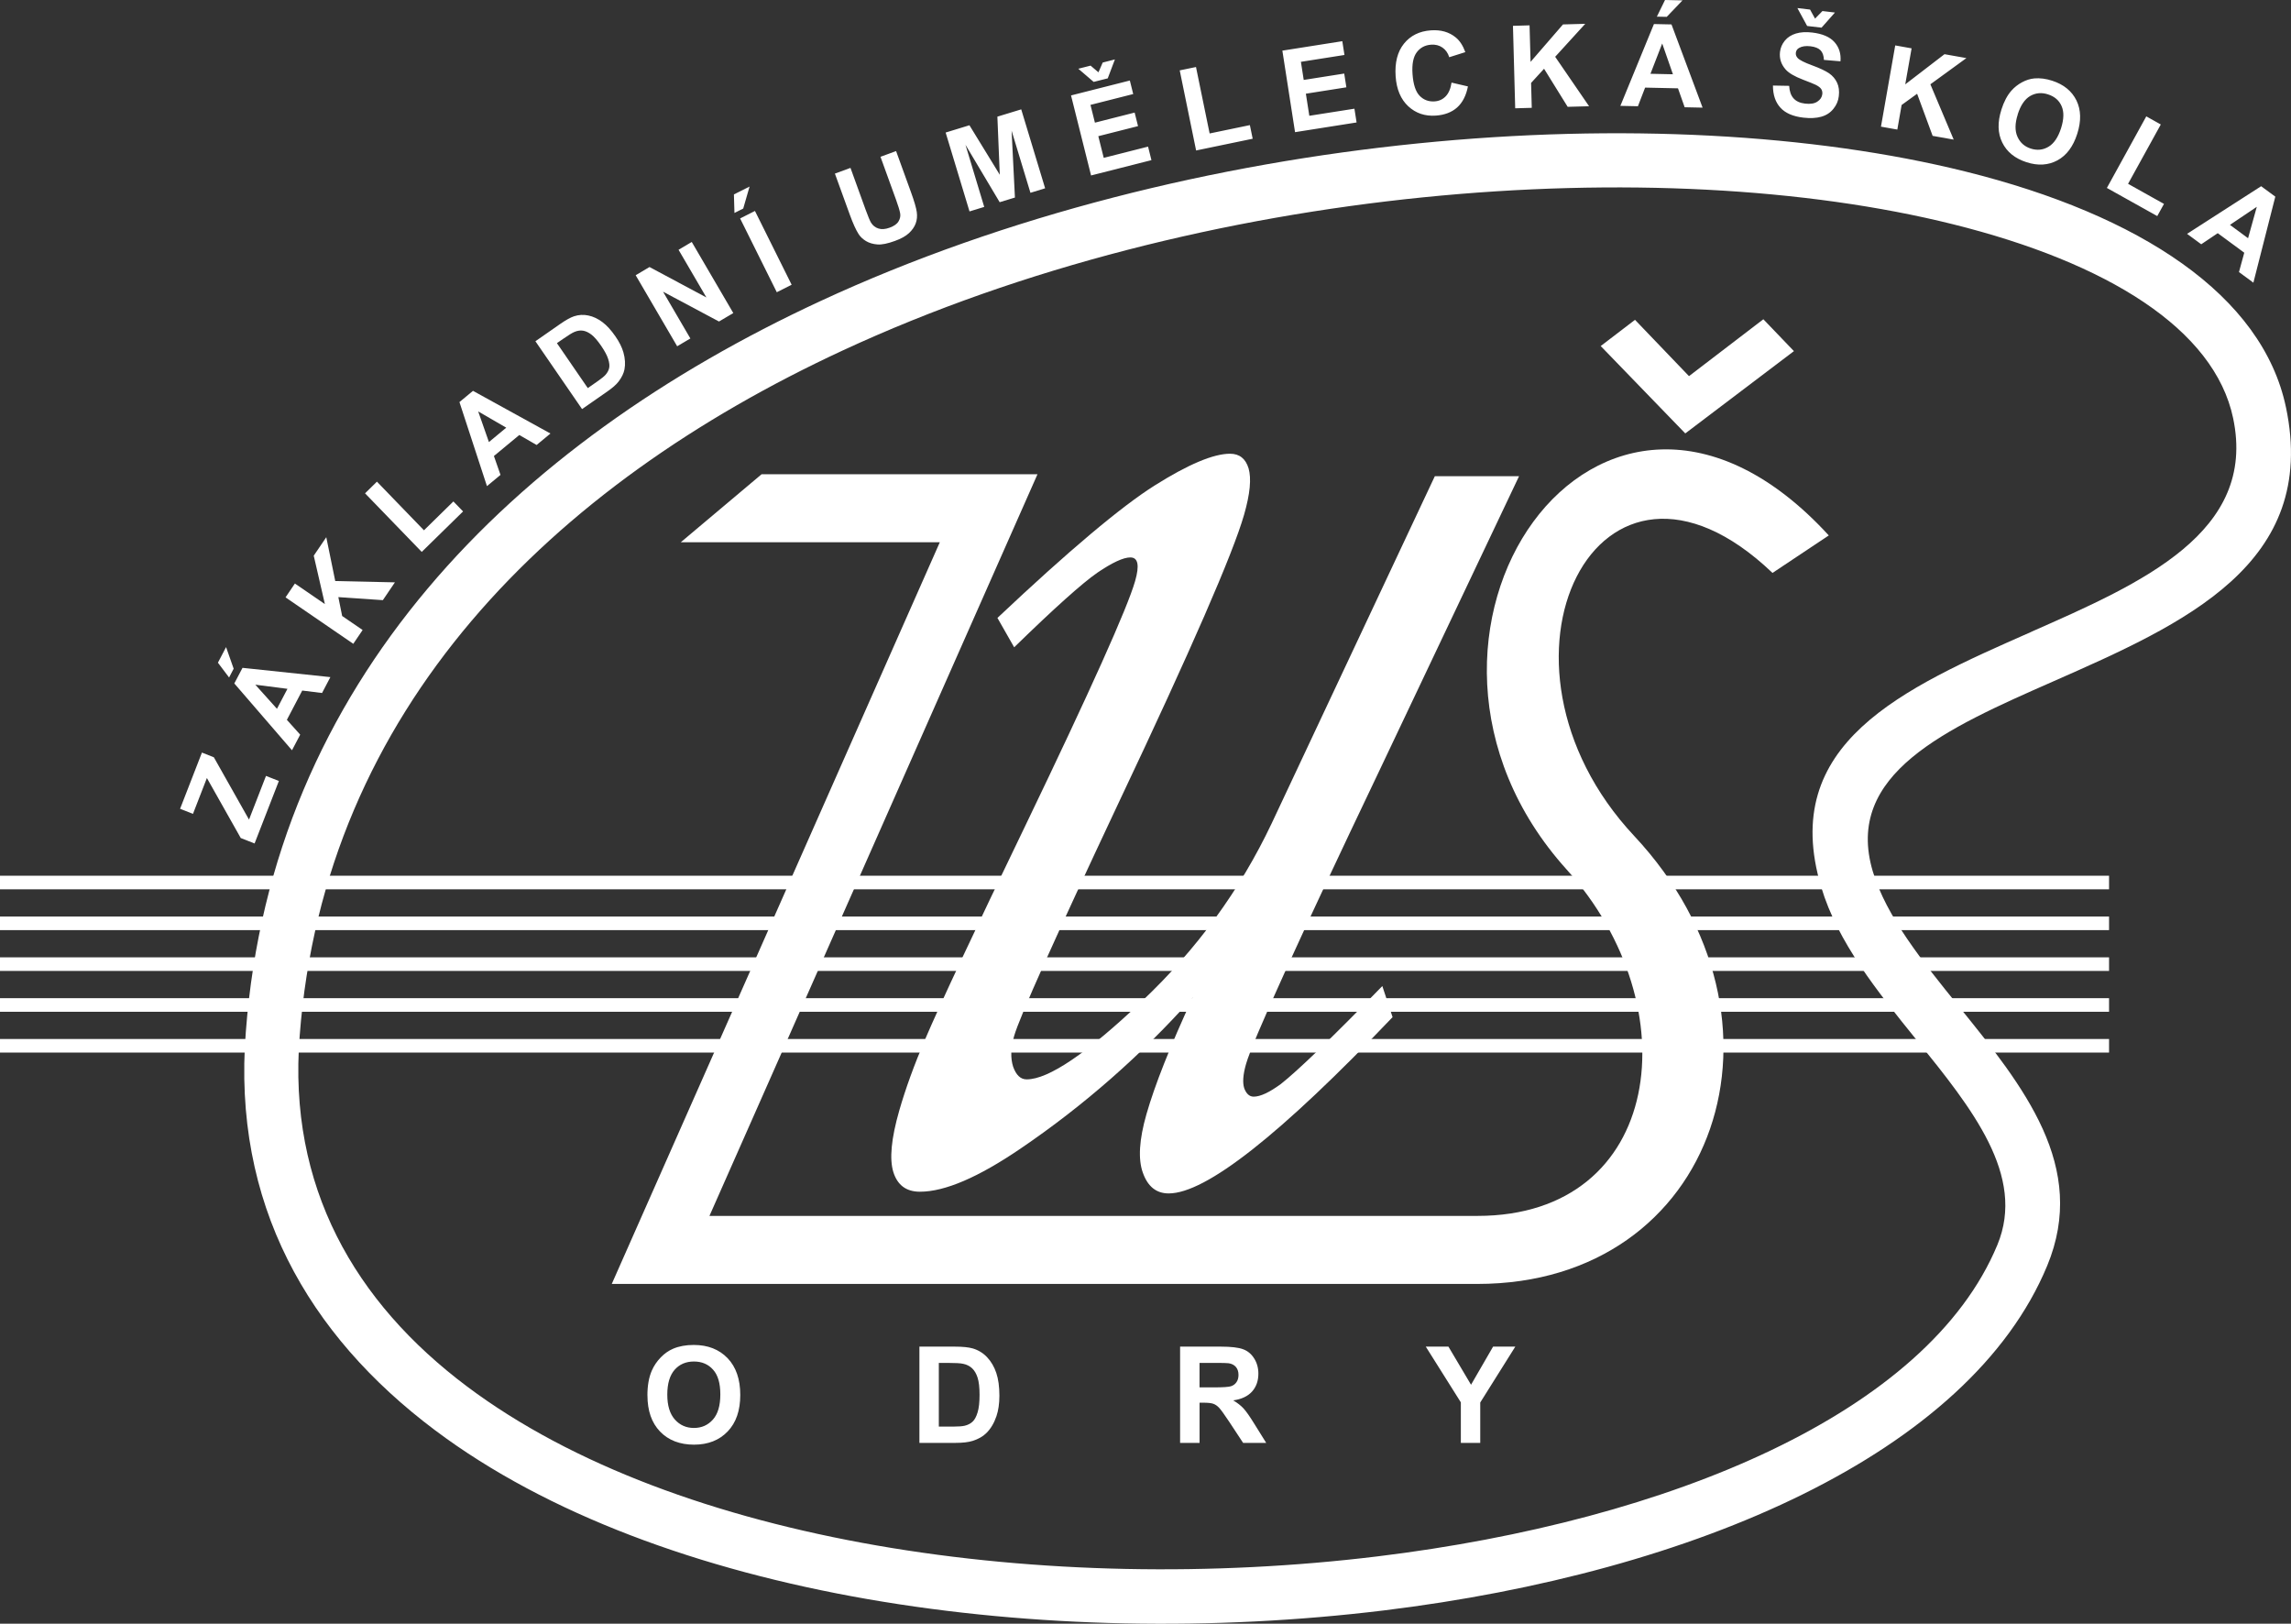
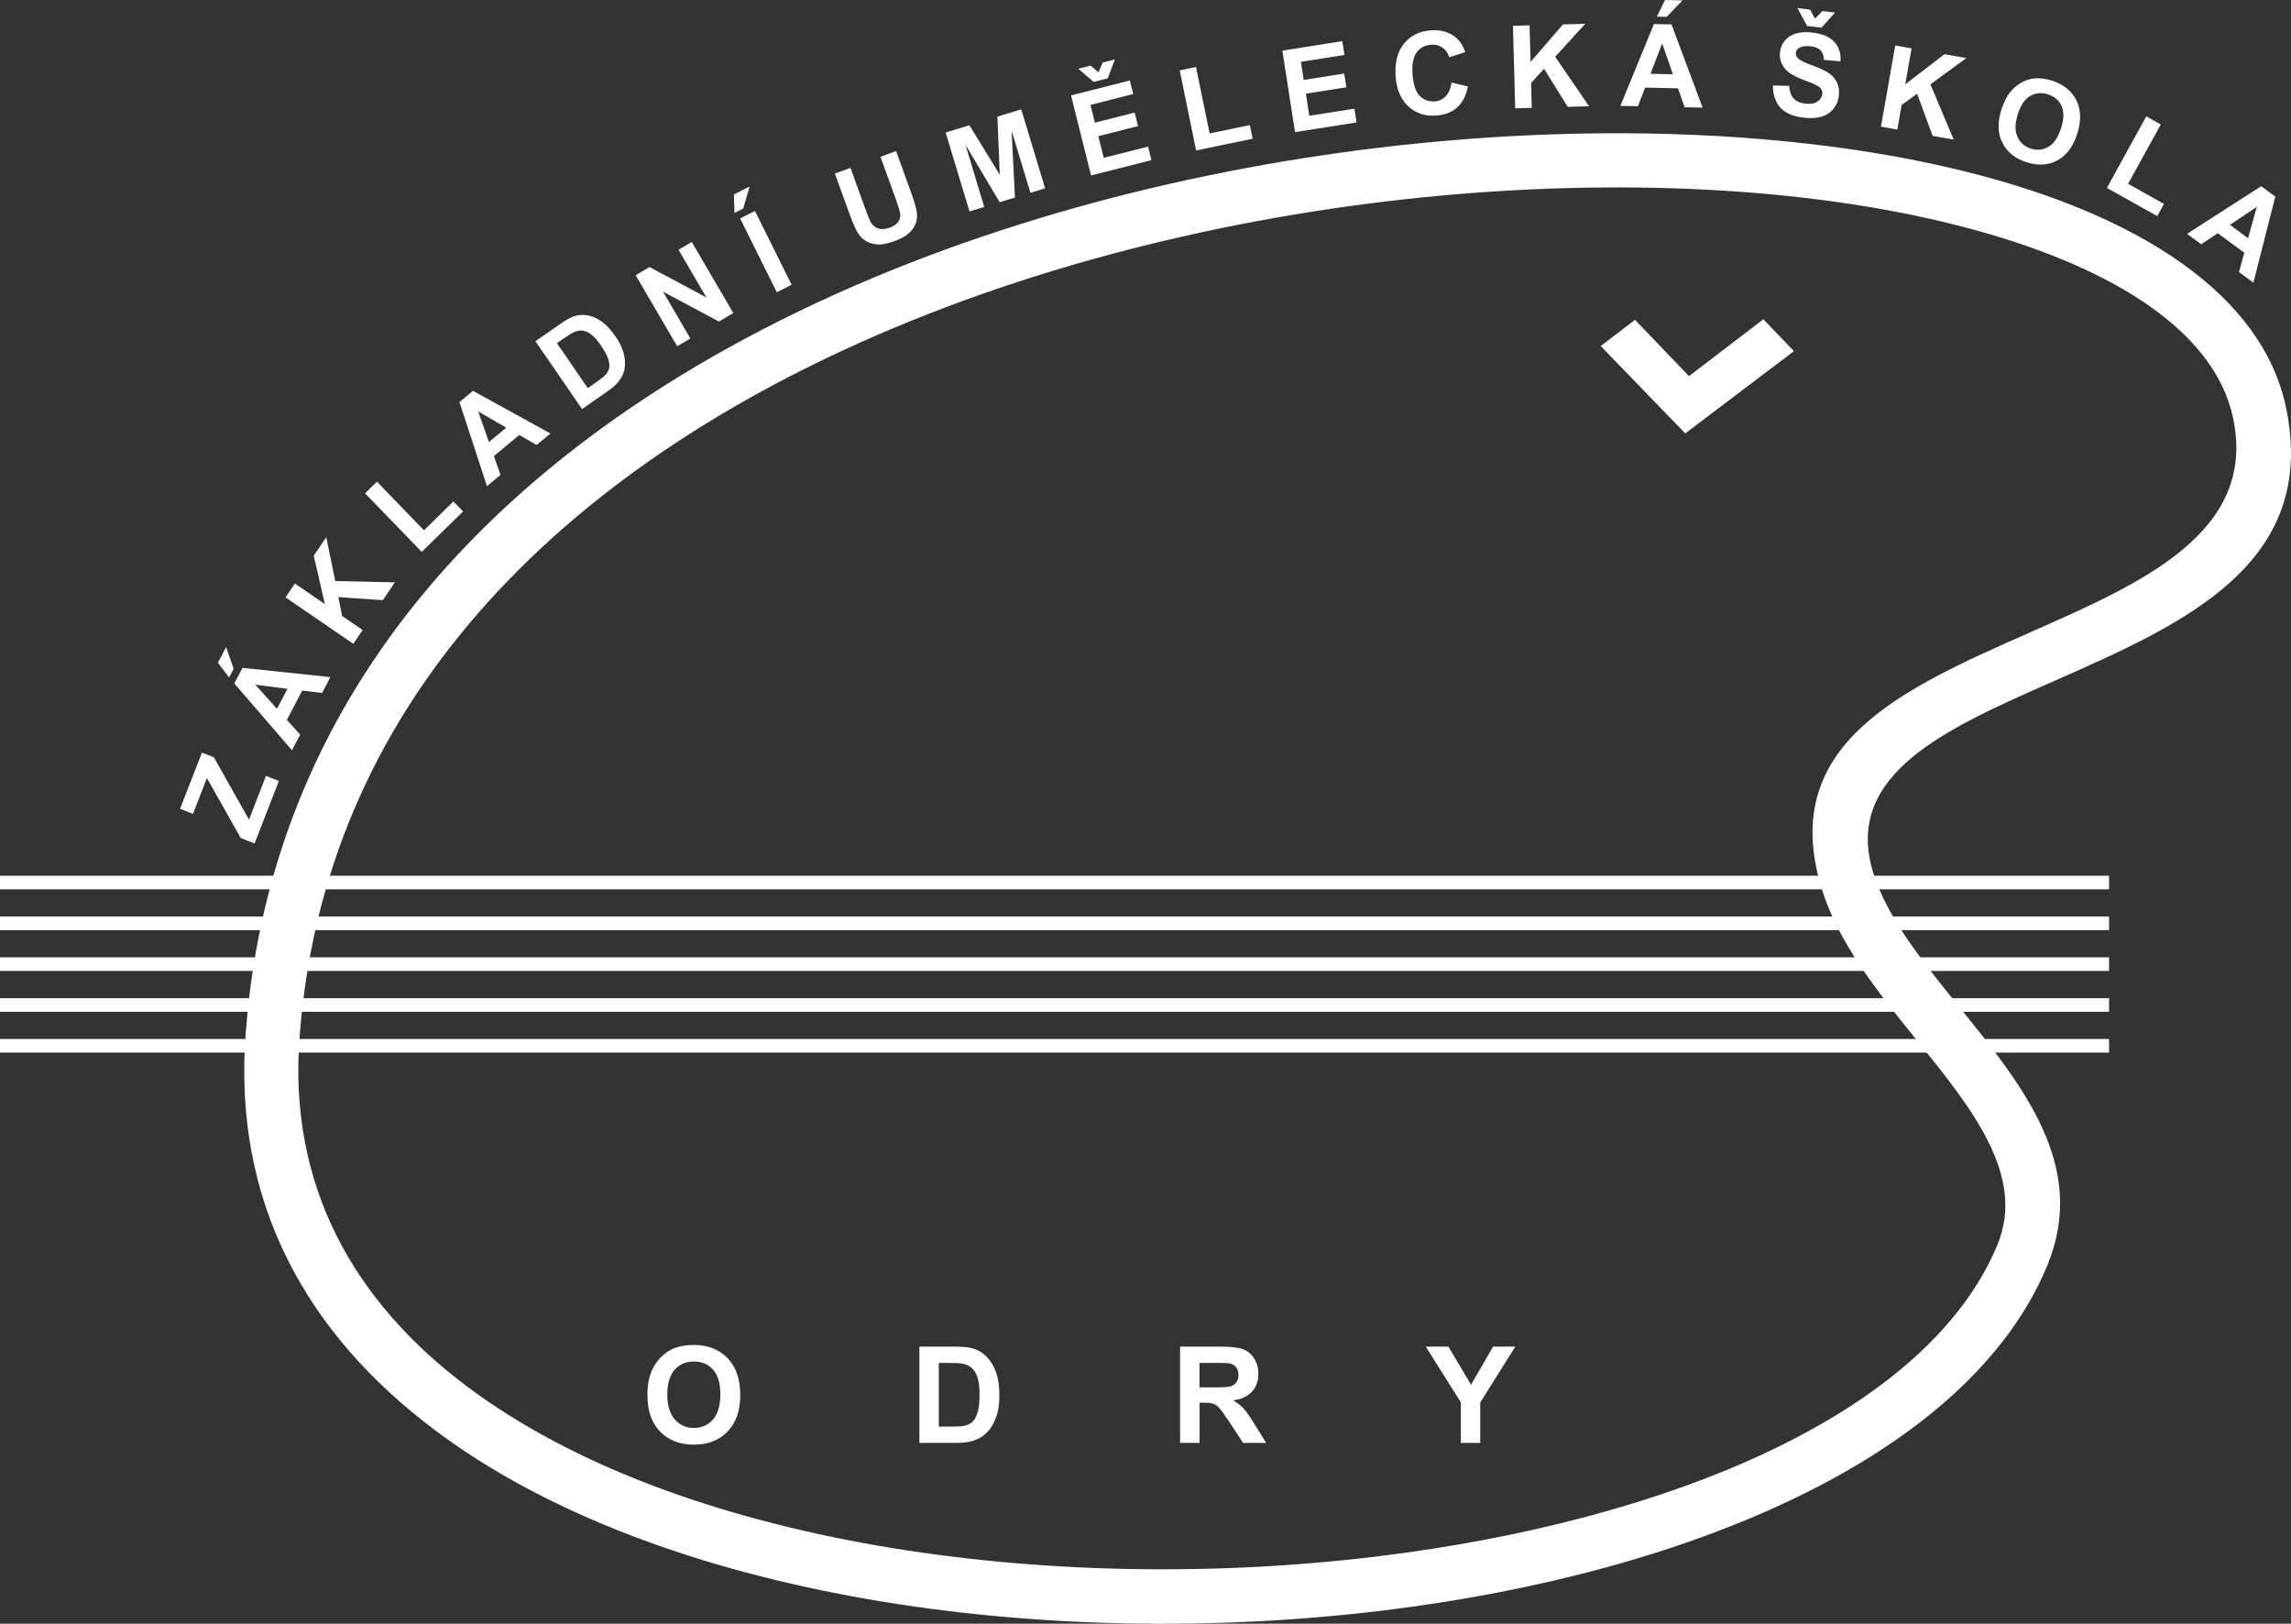
<svg xmlns="http://www.w3.org/2000/svg" width="127" height="90" viewBox="0 0 127 90" fill="none">
  <rect x="0" y="0" width="127" height="90" fill="#333333" stroke="none" />
  <g clip-path="url(#clip0_150_166)">
    <path d="M116.914 48.541H0V49.294H116.914V48.541Z" fill="white" />
    <path d="M116.914 50.803H0V51.556H116.914V50.803Z" fill="white" />
    <path d="M116.914 53.065H0V53.818H116.914V53.065Z" fill="white" />
    <path d="M116.914 55.329H0V56.082H116.914V55.329Z" fill="white" />
    <path d="M116.914 57.591H0V58.344H116.914V57.591Z" fill="white" />
    <path d="M80.981 79.978V77.732L79.037 74.643H80.293L81.546 76.756L82.768 74.643H84L82.056 77.74V79.978H80.983H80.981ZM66.492 76.902H67.285C67.798 76.902 68.118 76.881 68.247 76.836C68.374 76.793 68.475 76.716 68.546 76.609C68.62 76.503 68.655 76.367 68.655 76.208C68.655 76.027 68.607 75.883 68.512 75.771C68.417 75.659 68.282 75.59 68.11 75.564C68.023 75.55 67.761 75.545 67.33 75.545H66.495V76.902H66.492ZM65.418 79.978V74.643H67.674C68.24 74.643 68.652 74.691 68.908 74.787C69.168 74.882 69.371 75.053 69.524 75.298C69.678 75.542 69.757 75.822 69.757 76.138C69.757 76.54 69.641 76.87 69.408 77.131C69.175 77.392 68.826 77.557 68.364 77.623C68.594 77.759 68.784 77.908 68.935 78.07C69.085 78.233 69.287 78.523 69.543 78.938L70.191 79.978H68.911L68.144 78.813C67.869 78.4 67.682 78.14 67.579 78.031C67.478 77.924 67.37 77.85 67.256 77.81C67.142 77.77 66.96 77.751 66.714 77.751H66.497V79.978H65.424H65.418ZM52.043 75.545V79.076H52.839C53.135 79.076 53.352 79.058 53.484 79.026C53.658 78.983 53.801 78.909 53.915 78.802C54.029 78.698 54.121 78.525 54.192 78.289C54.267 78.049 54.301 77.725 54.301 77.312C54.301 76.9 54.264 76.585 54.192 76.362C54.121 76.141 54.021 75.971 53.891 75.846C53.761 75.723 53.597 75.638 53.397 75.596C53.249 75.561 52.955 75.545 52.522 75.545H52.043ZM50.969 74.643H52.921C53.362 74.643 53.698 74.677 53.928 74.744C54.237 74.837 54.504 74.999 54.724 75.236C54.946 75.471 55.112 75.758 55.229 76.101C55.343 76.442 55.401 76.862 55.401 77.363C55.401 77.802 55.345 78.18 55.237 78.499C55.105 78.887 54.917 79.201 54.671 79.441C54.486 79.624 54.235 79.766 53.92 79.867C53.685 79.941 53.37 79.978 52.976 79.978H50.967V74.643H50.969ZM36.991 77.307C36.991 77.911 37.131 78.368 37.409 78.682C37.687 78.994 38.038 79.151 38.467 79.151C38.895 79.151 39.244 78.996 39.521 78.685C39.796 78.374 39.931 77.911 39.931 77.291C39.931 76.671 39.799 76.221 39.529 75.92C39.262 75.62 38.908 75.468 38.467 75.468C38.025 75.468 37.668 75.62 37.398 75.926C37.129 76.232 36.991 76.689 36.991 77.304V77.307ZM35.889 77.344C35.889 76.801 35.971 76.343 36.132 75.974C36.251 75.702 36.417 75.457 36.626 75.242C36.835 75.026 37.063 74.867 37.311 74.76C37.642 74.619 38.022 74.55 38.456 74.55C39.239 74.55 39.862 74.795 40.333 75.282C40.801 75.771 41.036 76.45 41.036 77.32C41.036 78.19 40.804 78.858 40.338 79.345C39.873 79.832 39.249 80.077 38.472 80.077C37.694 80.077 37.055 79.835 36.589 79.35C36.124 78.866 35.891 78.198 35.891 77.347L35.889 77.344Z" fill="white" />
    <path d="M112.604 35.02C118.754 32.311 125.12 29.506 123.793 23.183C122.754 18.239 116.816 14.561 108.26 12.43C100.135 10.407 89.755 9.843 78.897 10.937C68.031 12.033 56.709 14.793 46.723 19.423C30.59 26.903 17.976 39.285 16.612 57.426V57.431C15.951 65.744 19.647 72.171 25.897 76.857C31.727 81.227 39.764 84.124 48.608 85.665C57.526 87.216 67.24 87.379 76.343 86.272C92.637 84.289 106.872 78.294 110.724 69.001C112.316 65.162 109.307 61.436 106.264 57.668C104.075 54.959 101.87 52.231 100.955 49.163C98.578 41.204 105.471 38.168 112.609 35.022M126.72 22.571C128.55 31.281 121.046 34.586 113.799 37.779C107.901 40.379 102.203 42.888 103.818 48.304C104.567 50.808 106.579 53.298 108.577 55.773C112.189 60.244 115.761 64.664 113.485 70.159C109.178 80.548 93.972 87.163 76.692 89.268C67.319 90.41 57.307 90.24 48.103 88.64C38.826 87.025 30.344 83.949 24.118 79.279C17.051 73.978 12.871 66.678 13.627 57.2C15.092 37.774 28.425 24.596 45.47 16.693C55.763 11.919 67.422 9.074 78.603 7.949C89.795 6.82 100.535 7.414 108.974 9.513C118.645 11.919 125.416 16.368 126.72 22.576V22.571Z" fill="white" />
    <path d="M124.62 13.204L125.104 11.464L123.616 12.464L124.62 13.204ZM124.914 15.668L124.116 15.08L124.409 14.008L122.939 12.925L122.024 13.54L121.239 12.962L125.345 10.322L126.13 10.9L124.914 15.671V15.668ZM116.795 10.415L118.978 6.45L119.782 6.9L117.968 10.189L119.959 11.302L119.586 11.977L116.789 10.415H116.795ZM111.853 6.344C111.694 6.836 111.689 7.249 111.835 7.576C111.98 7.903 112.226 8.124 112.575 8.236C112.924 8.348 113.252 8.316 113.556 8.135C113.86 7.954 114.092 7.611 114.254 7.105C114.412 6.605 114.423 6.198 114.283 5.881C114.145 5.564 113.894 5.349 113.532 5.232C113.172 5.115 112.842 5.147 112.54 5.322C112.239 5.5 112.009 5.838 111.85 6.341L111.853 6.344ZM110.944 6.081C111.086 5.636 111.271 5.285 111.499 5.027C111.668 4.835 111.866 4.681 112.094 4.558C112.321 4.436 112.548 4.367 112.778 4.346C113.085 4.319 113.416 4.361 113.767 4.476C114.404 4.683 114.851 5.048 115.108 5.57C115.362 6.094 115.377 6.709 115.15 7.419C114.925 8.124 114.558 8.614 114.053 8.888C113.545 9.162 112.974 9.197 112.34 8.992C111.697 8.784 111.248 8.42 110.994 7.901C110.74 7.382 110.724 6.775 110.946 6.081H110.944ZM104.27 7.02L105.061 2.517L105.968 2.68L105.616 4.676L107.792 3.004L109.006 3.22L107.009 4.673L108.302 7.738L107.134 7.531L106.274 5.197L105.415 5.82L105.177 7.182L104.27 7.02ZM99.638 0.447L100.339 0.53L100.616 1.032L101.026 0.612L101.719 0.695L100.976 1.533L100.178 1.44L99.638 0.45V0.447ZM98.282 4.742L99.181 4.758C99.199 5.064 99.281 5.296 99.427 5.455C99.572 5.615 99.784 5.711 100.061 5.743C100.352 5.777 100.582 5.743 100.743 5.633C100.907 5.527 100.997 5.389 101.018 5.221C101.032 5.112 101.01 5.019 100.958 4.936C100.905 4.854 100.802 4.777 100.653 4.702C100.553 4.652 100.318 4.558 99.95 4.417C99.477 4.236 99.154 4.047 98.98 3.845C98.734 3.563 98.631 3.241 98.673 2.879C98.7 2.648 98.79 2.438 98.943 2.251C99.096 2.065 99.302 1.935 99.559 1.857C99.815 1.78 100.117 1.762 100.463 1.804C101.026 1.871 101.439 2.046 101.693 2.334C101.949 2.621 102.06 2.975 102.026 3.398L101.108 3.321C101.098 3.082 101.034 2.903 100.918 2.786C100.802 2.669 100.616 2.595 100.363 2.565C100.101 2.533 99.887 2.565 99.728 2.658C99.625 2.717 99.564 2.807 99.551 2.925C99.538 3.034 99.572 3.129 99.654 3.217C99.757 3.329 100.024 3.465 100.453 3.622C100.884 3.779 101.195 3.928 101.394 4.063C101.592 4.202 101.74 4.375 101.838 4.585C101.936 4.795 101.968 5.043 101.933 5.33C101.904 5.591 101.804 5.825 101.632 6.035C101.463 6.246 101.238 6.392 100.963 6.469C100.688 6.549 100.352 6.565 99.961 6.52C99.39 6.453 98.967 6.269 98.694 5.966C98.419 5.665 98.282 5.258 98.282 4.745V4.742ZM91.847 0.923L92.299 0L93.269 0.021L92.394 0.934L91.849 0.923H91.847ZM92.738 4.117L92.143 2.411L91.492 4.09L92.738 4.117ZM94.379 5.966L93.388 5.945L93.018 4.896L91.196 4.856L90.797 5.889L89.824 5.868L91.685 1.333L92.658 1.354L94.382 5.966H94.379ZM83.994 6.003L83.87 1.432L84.79 1.405L84.846 3.43L86.643 1.354L87.876 1.32L86.21 3.148L88.09 5.889L86.903 5.921L85.594 3.811L84.875 4.596L84.912 5.977L83.992 6.003H83.994ZM80.47 4.58L81.374 4.79C81.274 5.301 81.073 5.689 80.774 5.958C80.475 6.224 80.081 6.373 79.595 6.408C78.992 6.45 78.484 6.277 78.067 5.892C77.651 5.506 77.416 4.952 77.366 4.234C77.313 3.475 77.466 2.871 77.826 2.422C78.186 1.975 78.683 1.727 79.32 1.682C79.875 1.642 80.338 1.775 80.705 2.081C80.925 2.262 81.099 2.531 81.229 2.89L80.338 3.172C80.266 2.94 80.142 2.762 79.962 2.637C79.782 2.512 79.571 2.459 79.328 2.477C78.992 2.501 78.728 2.642 78.535 2.901C78.342 3.159 78.265 3.558 78.302 4.101C78.342 4.676 78.474 5.08 78.696 5.309C78.921 5.54 79.195 5.641 79.526 5.62C79.769 5.604 79.975 5.511 80.139 5.341C80.303 5.173 80.414 4.92 80.465 4.58H80.47ZM71.79 7.326L71.087 2.807L74.41 2.283L74.529 3.047L72.115 3.427L72.271 4.431L74.516 4.077L74.635 4.84L72.39 5.194L72.581 6.418L75.082 6.025L75.201 6.788L71.79 7.326ZM66.306 8.342L65.397 3.901L66.299 3.715L67.055 7.398L69.286 6.935L69.442 7.69L66.309 8.34L66.306 8.342ZM59.773 3.811L60.456 3.638L60.892 4.008L61.127 3.467L61.804 3.294L61.407 4.343L60.627 4.54L59.773 3.808V3.811ZM60.482 9.724L59.372 5.29L62.632 4.463L62.819 5.213L60.45 5.814L60.696 6.799L62.898 6.24L63.086 6.991L60.884 7.549L61.185 8.75L63.642 8.127L63.829 8.877L60.482 9.726V9.724ZM53.745 11.722L52.421 7.347L53.74 6.943L55.422 9.686L55.289 6.466L56.611 6.062L57.936 10.437L57.122 10.687L56.077 7.243L56.262 10.95L55.416 11.208L53.521 8.026L54.56 11.469L53.745 11.719V11.722ZM46.282 9.622L47.146 9.306L47.989 11.634C48.124 12.004 48.222 12.238 48.283 12.339C48.383 12.502 48.521 12.611 48.698 12.667C48.875 12.723 49.081 12.707 49.319 12.619C49.56 12.531 49.727 12.414 49.811 12.268C49.898 12.121 49.928 11.972 49.898 11.815C49.869 11.658 49.795 11.411 49.671 11.07L48.809 8.691L49.674 8.374L50.493 10.634C50.681 11.15 50.789 11.522 50.821 11.754C50.853 11.983 50.832 12.196 50.76 12.387C50.689 12.579 50.565 12.757 50.388 12.922C50.21 13.087 49.954 13.231 49.615 13.353C49.208 13.502 48.883 13.569 48.64 13.55C48.397 13.531 48.185 13.47 48.008 13.364C47.831 13.257 47.693 13.127 47.596 12.975C47.45 12.749 47.289 12.395 47.114 11.916L46.282 9.622ZM40.714 11.805L40.684 10.777L41.552 10.341L41.2 11.56L40.711 11.805H40.714ZM43.061 16.198L41.028 12.108L41.85 11.693L43.884 15.783L43.061 16.198ZM37.541 19.197L35.238 15.256L36.005 14.801L39.159 16.488L37.615 13.845L38.347 13.412L40.65 17.353L39.857 17.821L36.756 16.169L38.27 18.761L37.538 19.194L37.541 19.197ZM30.873 19.021L32.584 21.512L33.144 21.121C33.353 20.974 33.496 20.858 33.572 20.77C33.673 20.653 33.739 20.53 33.768 20.402C33.797 20.272 33.781 20.107 33.715 19.902C33.652 19.697 33.517 19.45 33.319 19.16C33.118 18.87 32.94 18.665 32.782 18.545C32.623 18.425 32.47 18.353 32.319 18.329C32.168 18.305 32.012 18.329 31.849 18.396C31.727 18.444 31.513 18.577 31.206 18.79L30.868 19.024L30.873 19.021ZM29.68 18.915L31.055 17.957C31.365 17.741 31.619 17.6 31.814 17.534C32.076 17.446 32.343 17.43 32.615 17.488C32.885 17.544 33.144 17.667 33.39 17.851C33.636 18.034 33.882 18.303 34.122 18.654C34.336 18.963 34.479 19.256 34.559 19.535C34.654 19.873 34.672 20.187 34.617 20.477C34.574 20.695 34.466 20.919 34.294 21.145C34.165 21.315 33.961 21.494 33.683 21.688L32.266 22.675L29.68 18.915ZM28.065 23.707L26.508 22.805L27.103 24.503L28.062 23.707H28.065ZM30.511 24.032L29.747 24.665L28.787 24.112L27.38 25.277L27.745 26.323L26.994 26.946L25.469 22.287L26.22 21.664L30.513 24.029L30.511 24.032ZM23.38 30.594L20.236 27.345L20.895 26.698L23.502 29.394L25.133 27.795L25.67 28.348L23.377 30.594H23.38ZM19.583 35.685L15.829 33.112L16.347 32.345L18.01 33.484L17.392 30.802L18.087 29.777L18.584 32.207L21.892 32.279L21.223 33.266L18.756 33.098L18.967 34.144L20.102 34.921L19.583 35.688V35.685ZM12.699 37.553L12.08 36.733L12.532 35.868L12.953 37.066L12.699 37.553ZM15.935 38.181L14.153 37.952L15.353 39.288L15.935 38.181ZM18.314 37.532L17.852 38.413L16.754 38.277L15.903 39.9L16.641 40.722L16.186 41.587L12.989 37.883L13.444 37.018L18.312 37.532H18.314ZM14.116 46.755L13.346 46.452L11.469 43.125L10.697 45.113L9.983 44.831L11.194 41.715L11.855 41.976L13.804 45.43L14.745 43.008L15.459 43.29L14.113 46.752L14.116 46.755Z" fill="white" />
-     <path fill-rule="evenodd" clip-rule="evenodd" d="M42.218 26.286H57.513L39.328 67.397H81.9C92.198 67.397 93.724 55.821 86.841 48.192C75.274 35.371 88.645 15.796 101.378 29.679L98.258 31.757C88.573 22.515 81.554 36.68 90.591 46.337C100.111 56.513 95.183 71.168 81.9 71.168H33.913L52.098 30.057H37.739L42.22 26.286H42.218Z" fill="white" />
    <path fill-rule="evenodd" clip-rule="evenodd" d="M88.734 19.181L90.635 17.728L93.628 20.849L97.75 17.696L99.445 19.463L93.422 24.024L88.734 19.181Z" fill="white" />
-     <path d="M79.544 26.395H84.208L76.443 42.761C71.912 52.261 69.448 57.673 69.072 58.983C68.903 59.573 68.874 60.02 68.974 60.324C69.088 60.627 69.262 60.787 69.495 60.787C69.871 60.787 70.373 60.547 71.005 60.084C71.919 59.366 73.802 57.562 76.628 54.656L77.197 56.38C70.984 62.894 66.846 66.151 64.786 66.151C64.099 66.151 63.623 65.768 63.353 65.002C63.081 64.251 63.15 63.166 63.552 61.761C64.014 60.148 64.866 57.993 66.116 55.294C63.277 58.472 60.104 61.266 56.58 63.661C54.237 65.257 52.381 66.056 50.996 66.056C50.232 66.056 49.75 65.688 49.523 64.97C49.298 64.251 49.401 63.118 49.851 61.553C50.2 60.34 50.676 59.03 51.276 57.625C52.122 55.645 53.973 51.702 56.841 45.762C60.466 38.226 62.494 33.708 62.925 32.207C63.176 31.329 63.089 30.898 62.658 30.898C62.269 30.898 61.656 31.185 60.831 31.744C60.001 32.319 58.465 33.692 56.22 35.879L55.292 34.251C59.255 30.514 62.163 28.072 64.014 26.906C65.868 25.74 67.266 25.15 68.186 25.15C68.707 25.15 69.051 25.421 69.215 25.964C69.376 26.523 69.299 27.369 68.964 28.535C68.345 30.69 66.037 35.991 62.039 44.437C58.462 52.037 56.521 56.364 56.215 57.434C56.027 58.088 56.011 58.647 56.162 59.126C56.328 59.589 56.569 59.829 56.913 59.829C58.121 59.829 60.249 58.392 63.295 55.502C66.352 52.612 68.747 49.323 70.489 45.651L79.539 26.395H79.544Z" fill="white" />
  </g>
  <defs>
    <clipPath id="clip0_150_166">
      <rect width="127" height="90" fill="white" />
    </clipPath>
  </defs>
</svg>